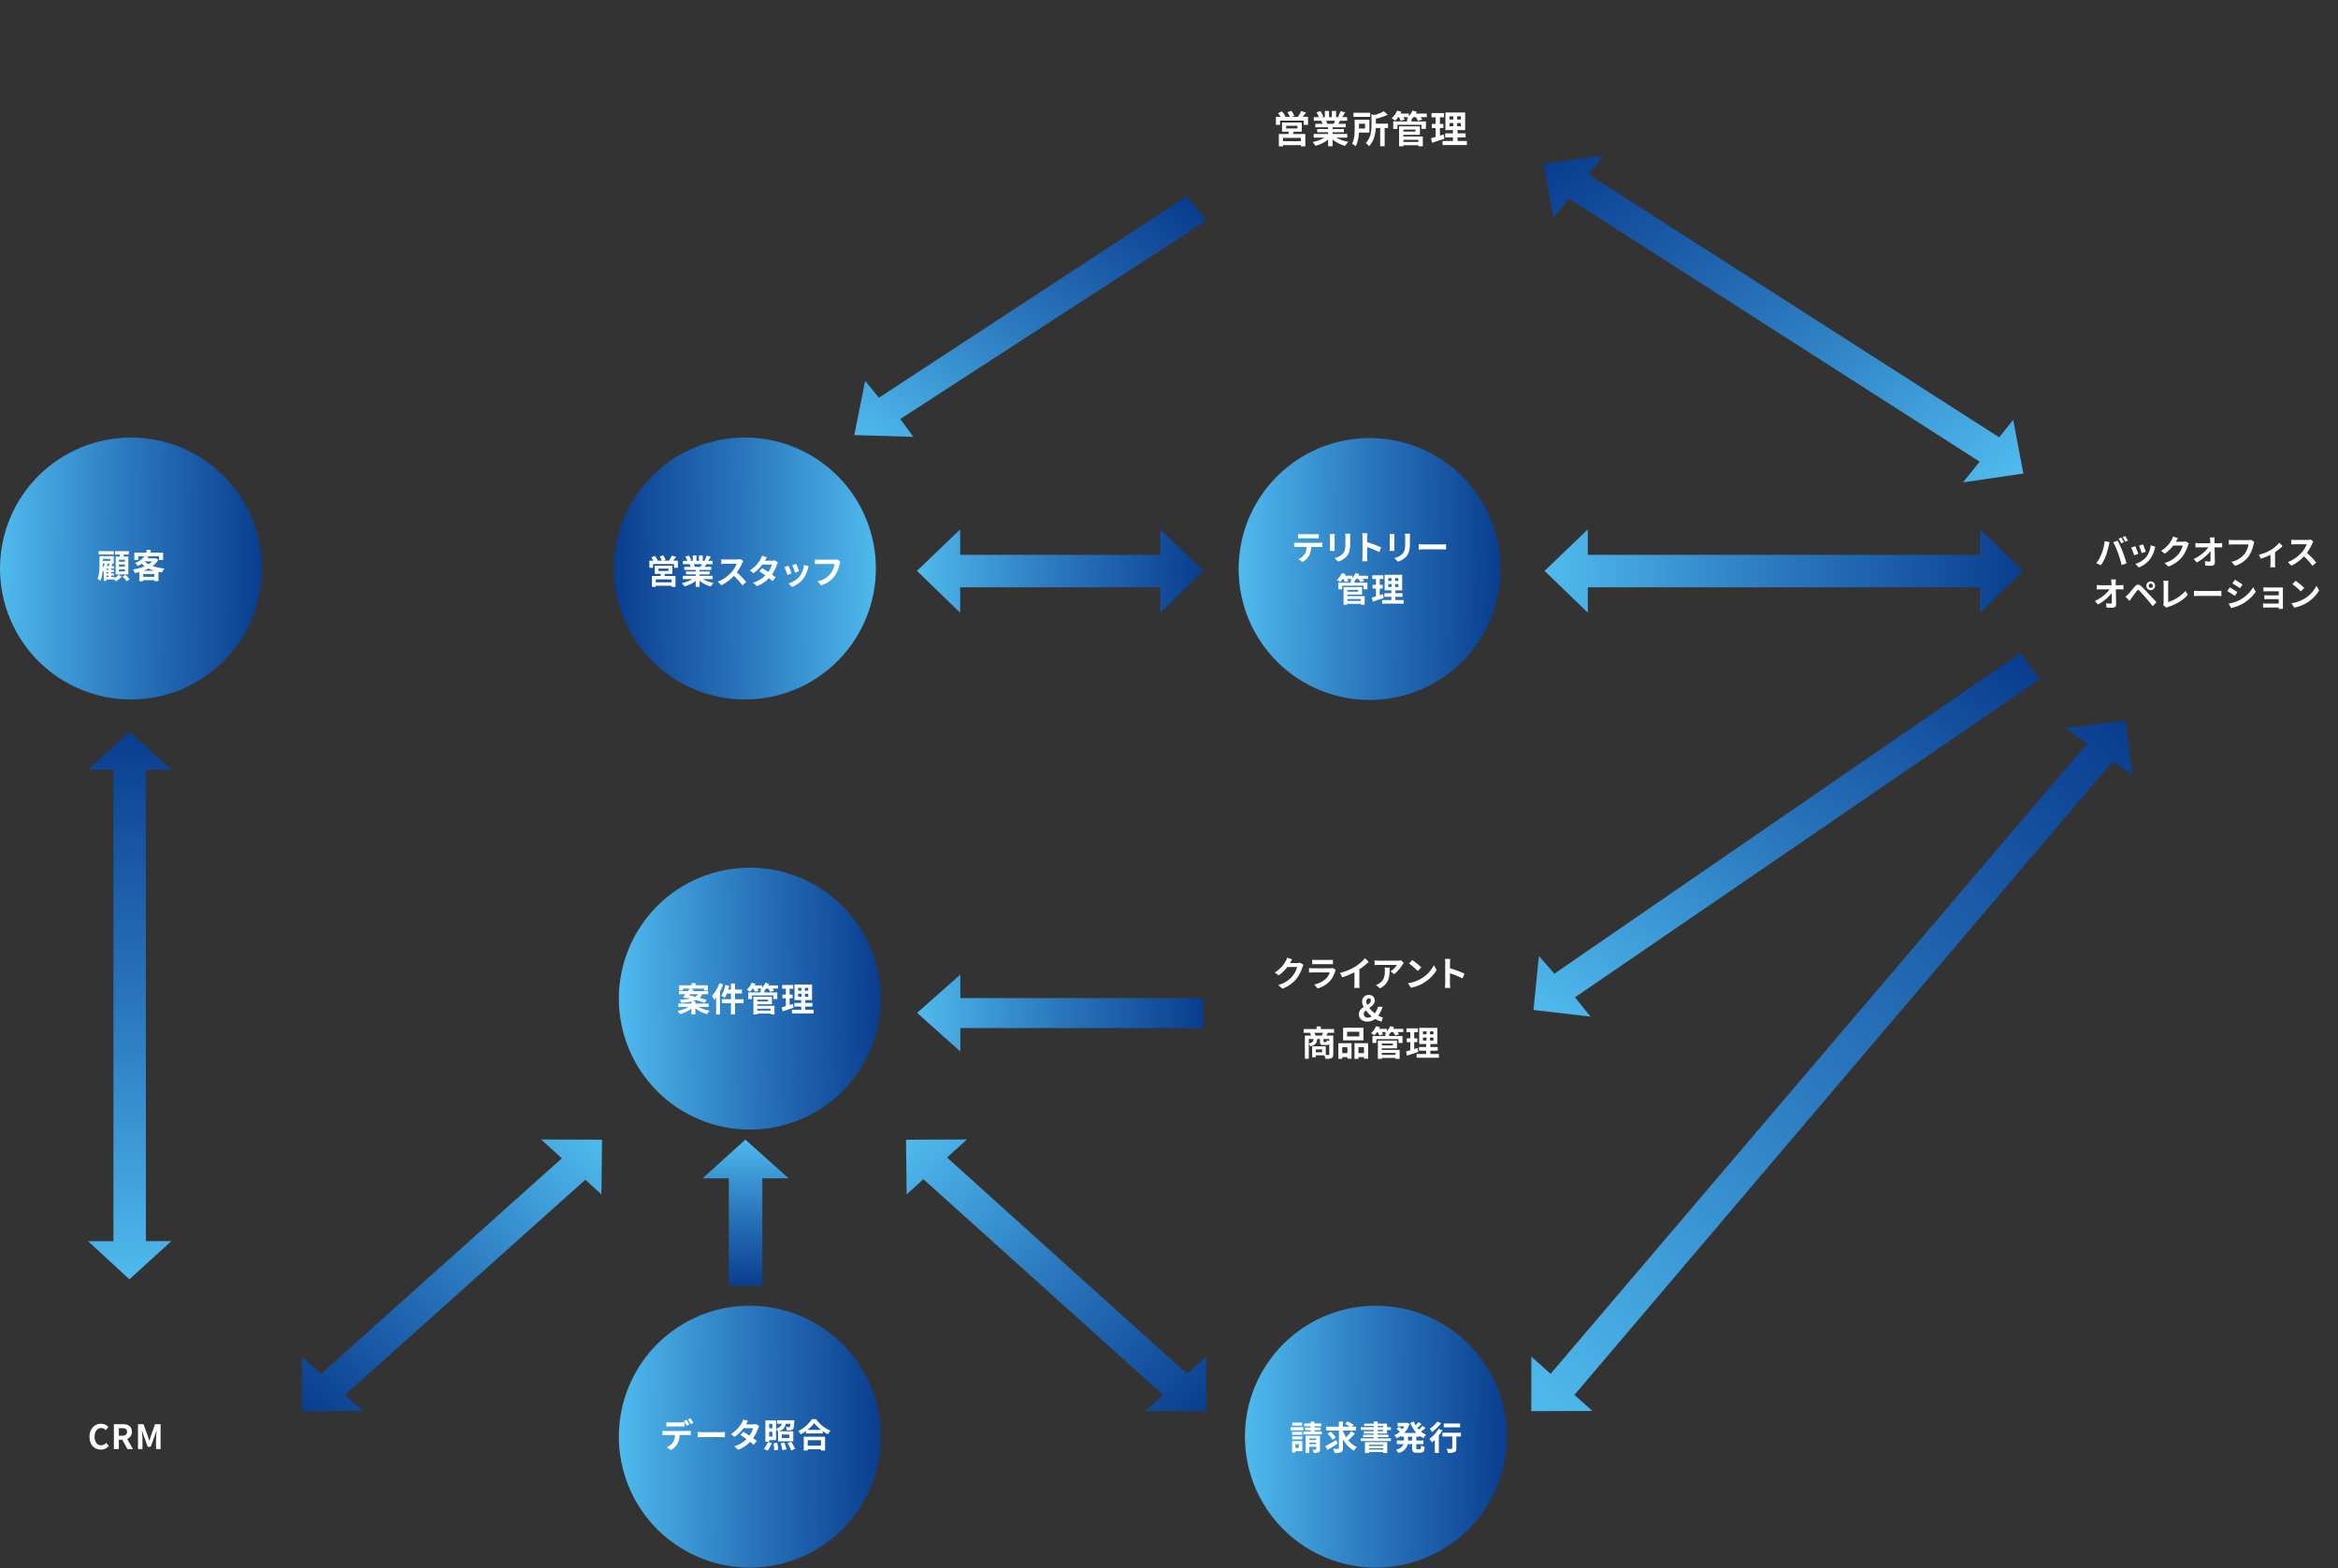
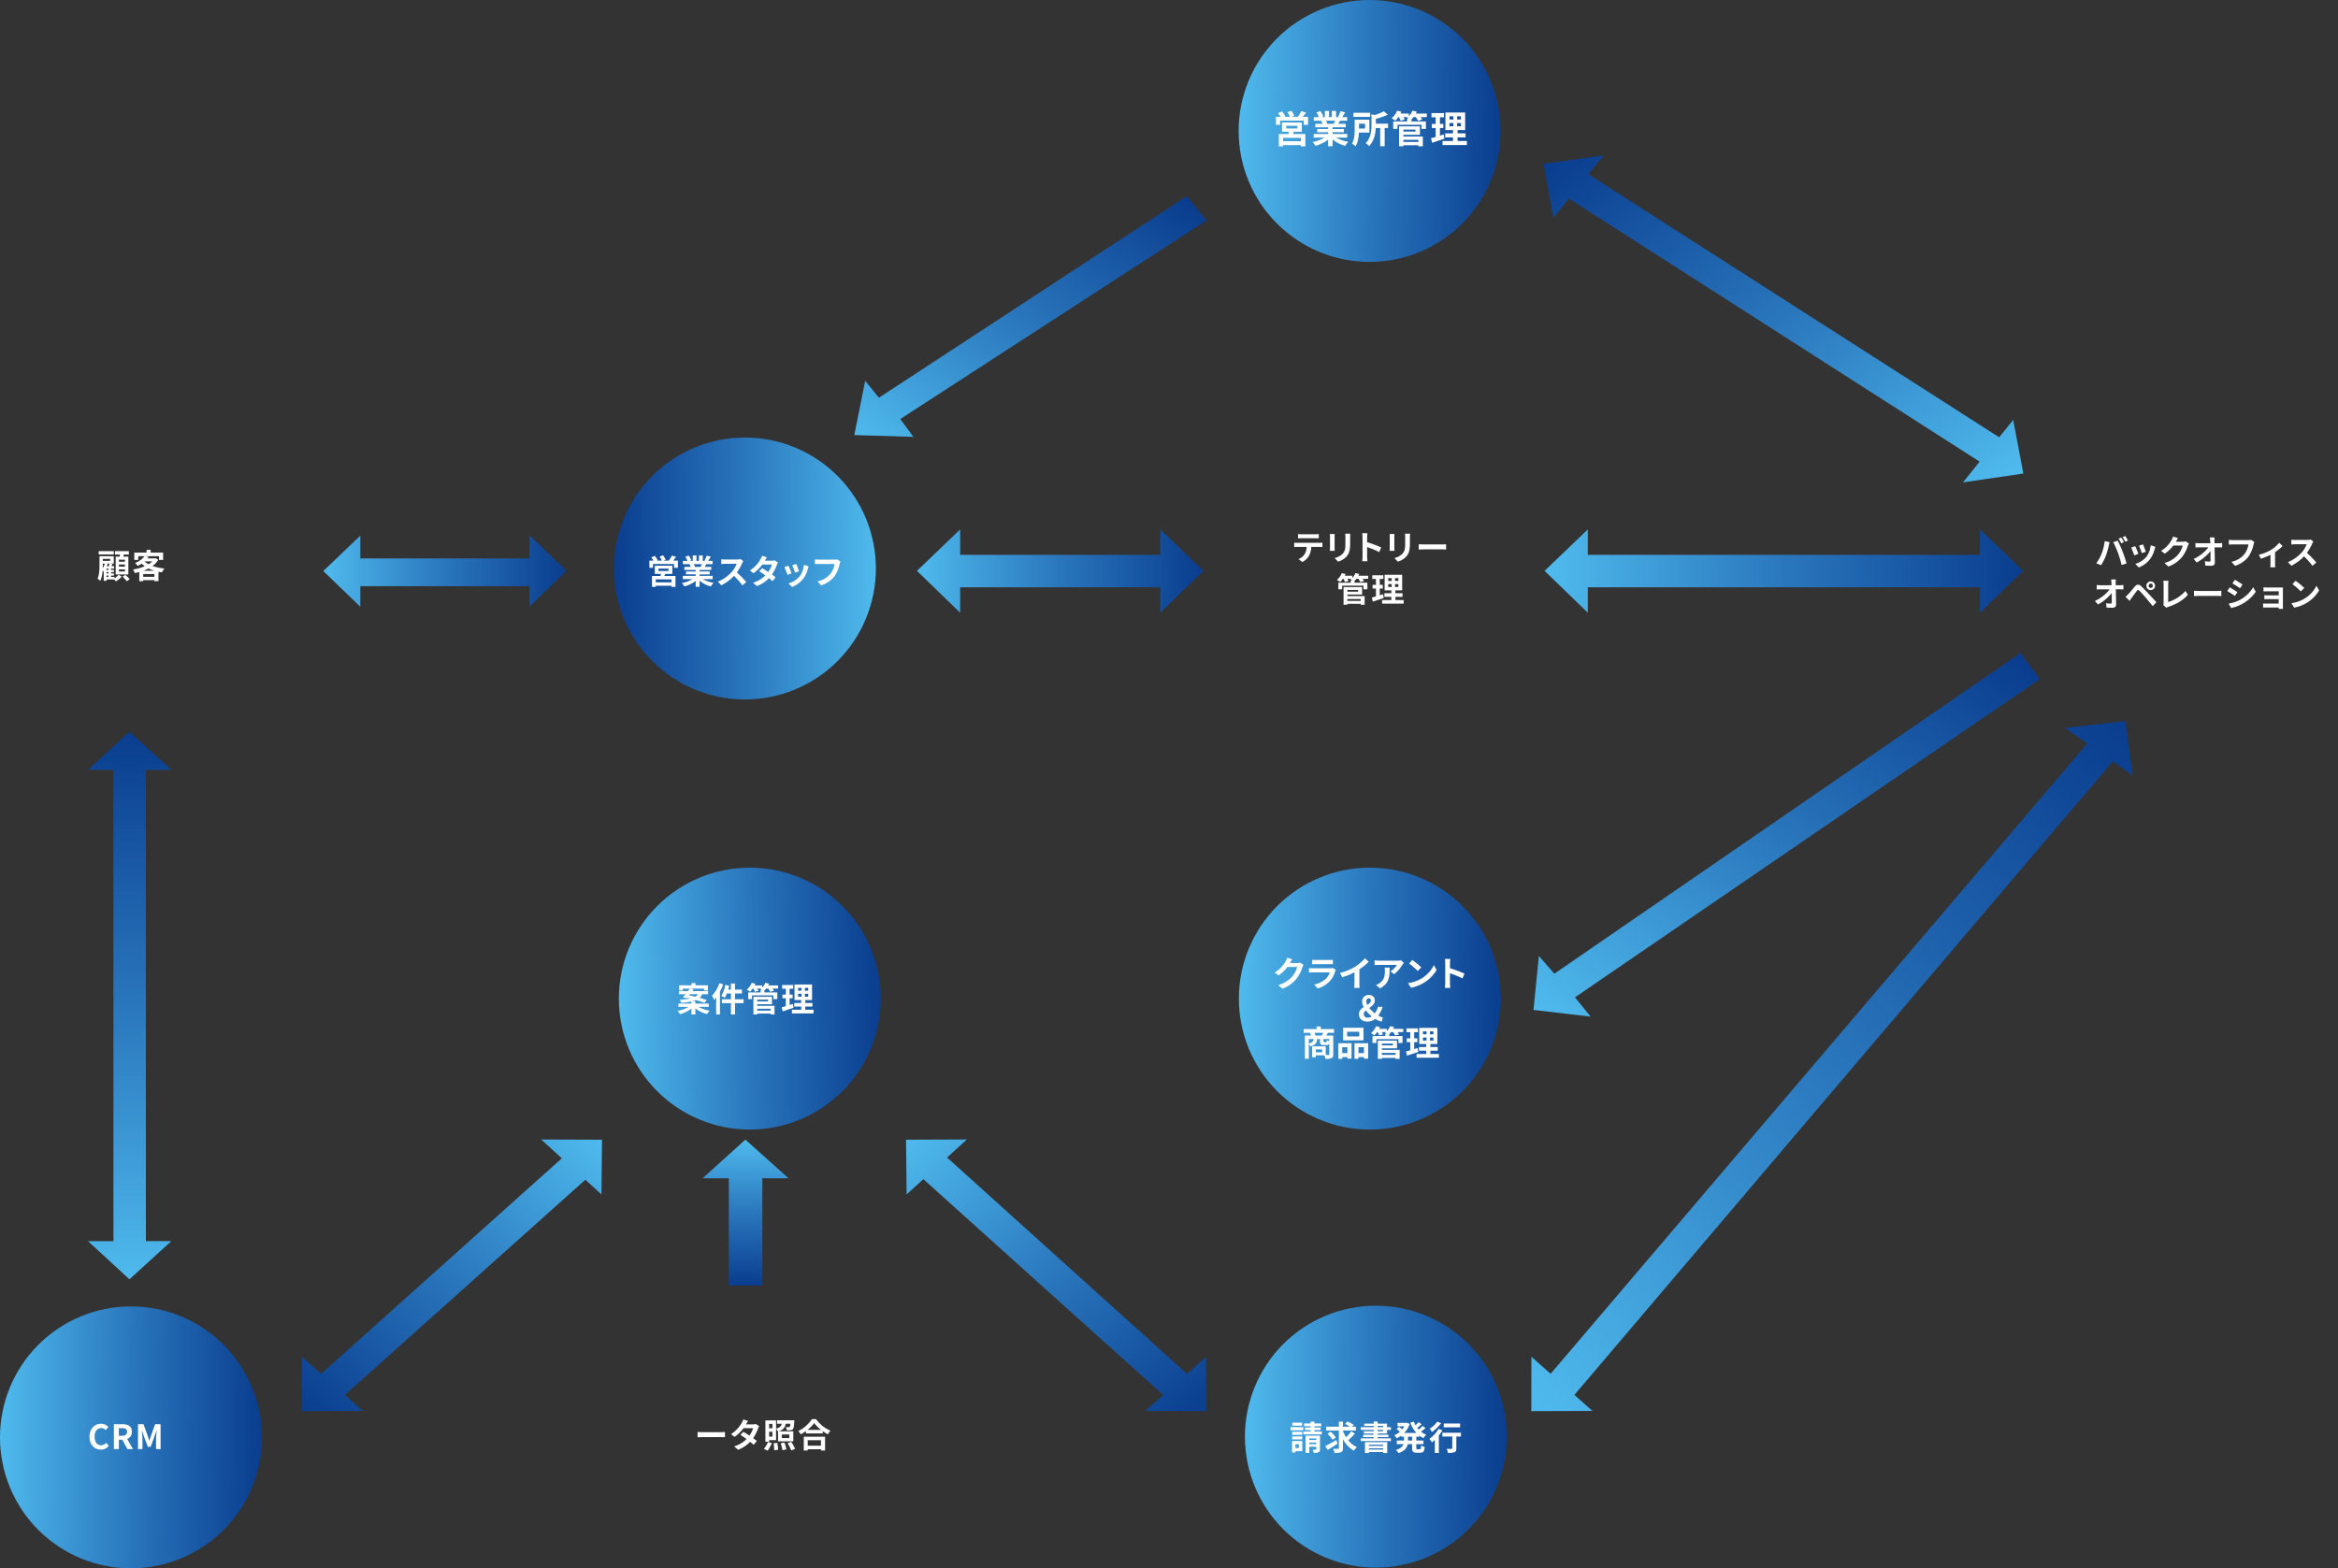
<svg xmlns="http://www.w3.org/2000/svg" xmlns:xlink="http://www.w3.org/1999/xlink" width="1559" height="1046" viewBox="0 0 1559 1046">
  <rect x="0" y="0" width="1559" height="1046" fill="#333333" stroke="none" />
  <defs>
    <linearGradient id="linear-gradient" x1="0.5" x2="0.5" y2="1" gradientUnits="objectBoundingBox">
      <stop offset="0" stop-color="#4fbaed" />
      <stop offset="0.495" stop-color="#2a77bd" />
      <stop offset="1" stop-color="#0a3d8f" />
    </linearGradient>
    <linearGradient id="linear-gradient-2" x1="0" x2="1" y2="1" xlink:href="#linear-gradient" />
    <clipPath id="clip-path">
      <path id="Path_263" data-name="Path 263" d="M471.891,399.007a87.344,87.344,0,1,1-87.344-87.344,87.343,87.343,0,0,1,87.344,87.344" transform="translate(-297.204 -311.663)" fill="none" />
    </clipPath>
    <linearGradient id="linear-gradient-3" x1="0" y1="0.546" x2="1" y2="0.553" xlink:href="#linear-gradient" />
    <clipPath id="clip-path-2">
      <path id="Path_274" data-name="Path 274" d="M21.8,200.4H38.765V514.75H21.8L49.446,540.2l27.933-25.454H60.412V200.4l16.967,0L49.446,174.944Z" transform="translate(-21.798 -174.944)" fill="none" />
    </clipPath>
    <linearGradient id="linear-gradient-4" x1="0.5" y1="1" x2="0.5" y2="0" xlink:href="#linear-gradient" />
    <clipPath id="clip-path-3">
      <path id="Path_275" data-name="Path 275" d="M170.207,195.336h14.056v33.777H169.834l23.513,21.849L217.1,229.11l-14.429,0V195.339h14.8L193.72,173.487Z" transform="translate(-169.834 -173.487)" fill="none" />
    </clipPath>
    <clipPath id="clip-path-4">
      <path id="Path_276" data-name="Path 276" d="M168.1,297.9H185.61v71.486h22.345V297.9h17.516l-28.835-25.807Z" transform="translate(-168.097 -272.089)" fill="url(#linear-gradient)" />
    </clipPath>
    <clipPath id="clip-path-5">
      <path id="Path_277" data-name="Path 277" d="M368.283,43.3l6.6,36.018,10.3-12.838,273.911,175.43-11.1,13.832,40.239-5.908-6.77-35.8-9.334,11.633L398.214,50.234,408.346,37.6Z" transform="translate(-368.283 -37.603)" fill="none" />
    </clipPath>
    <linearGradient id="linear-gradient-7" x1="1" y1="0.958" x2="0" y2="0.036" xlink:href="#linear-gradient" />
    <clipPath id="clip-path-6">
      <path id="Path_278" data-name="Path 278" d="M220.636,181.749l-9.16-11.275-7.258,36.189,39.4,1.2-8.726-11.905L439.03,63.525l-13.112-16.2Z" transform="translate(-204.218 -47.329)" fill="none" />
    </clipPath>
    <linearGradient id="linear-gradient-8" x1="0" y1="1" x2="0.97" y2="0.05" xlink:href="#linear-gradient" />
    <clipPath id="clip-path-7">
      <path id="Path_279" data-name="Path 279" d="M219.167,258.31,248,284.12V268.445H410v-20H248V232.766Z" transform="translate(-219.167 -232.766)" fill="none" />
    </clipPath>
    <linearGradient id="linear-gradient-9" x1="0" y1="0.5" x2="1" y2="0.5" xlink:href="#linear-gradient" />
    <clipPath id="clip-path-8">
      <path id="Path_280" data-name="Path 280" d="M381.35,155.2V143.7H247.958v-16.97l-28.83,27.653,28.833,27.933V165.349H381.35v16.967l28.83-27.933-28.827-27.653Z" transform="translate(-219.128 -126.729)" fill="none" />
    </clipPath>
    <linearGradient id="linear-gradient-10" x1="0" y1="0.5" x2="0.995" y2="0.5" xlink:href="#linear-gradient" />
    <clipPath id="clip-path-9">
      <path id="Path_281" data-name="Path 281" d="M721.234,176.991l14.841,10.429L378.258,607.793l-12.832-11.4-.048,36.312,40.771-.137-12.034-10.692L753.081,199.375l13.278,9.334-4.874-36.239Z" transform="translate(-365.378 -172.47)" fill="none" />
    </clipPath>
    <linearGradient id="linear-gradient-11" x1="0" y1="1" x2="0.988" y2="0" xlink:href="#linear-gradient" />
    <clipPath id="clip-path-10">
      <path id="Path_282" data-name="Path 282" d="M246.109,284.658,85.593,428.387l-12.86-11.42-.05,36.312,40.777-.137-12-10.664,160.32-143.533,10.742,9.8.378-36.5-40.567-.154Z" transform="translate(-72.682 -272.089)" fill="none" />
    </clipPath>
    <linearGradient id="linear-gradient-12" x1="1" x2="0" y2="1" xlink:href="#linear-gradient" />
    <clipPath id="clip-path-11">
      <path id="Path_283" data-name="Path 283" d="M216.535,272.243l.381,36.5,11.168-10.182L387.976,442.477l-12,10.664,40.777.137-.05-36.312-12.86,11.42L243.891,284.137l13.21-12.048Z" transform="translate(-216.535 -272.089)" fill="url(#linear-gradient-2)" />
    </clipPath>
    <clipPath id="clip-path-12">
      <path id="Path_284" data-name="Path 284" d="M215.311,143.559H102.524v-15.23L77.812,151.937l24.715,23.852V162.044H215.308v13.563l24.715-23.852-24.712-23.608Z" transform="translate(-77.812 -128.147)" fill="none" />
    </clipPath>
    <clipPath id="clip-path-13">
      <path id="Path_285" data-name="Path 285" d="M379.809,370.071l-10.328-11.849-3.583,36.02,38.088,4.465-10.429-12.866L703.429,173.633l-12.824-17.446Z" transform="translate(-365.898 -156.187)" fill="none" />
    </clipPath>
    <linearGradient id="linear-gradient-15" x1="0" y1="0.979" x2="0.978" y2="0.041" xlink:href="#linear-gradient" />
    <clipPath id="clip-path-14">
      <path id="Path_286" data-name="Path 286" d="M658.828,143.7H397.363v-16.97l-28.827,27.653,28.833,27.933,0-16.967H658.828l0,16.967,28.832-27.933-28.827-27.653Z" transform="translate(-368.536 -126.729)" fill="none" />
    </clipPath>
    <linearGradient id="linear-gradient-16" x1="0.009" y1="0.5" x2="1" y2="0.5" xlink:href="#linear-gradient" />
    <clipPath id="clip-path-16">
      <path id="Path_263-3" data-name="Path 263" d="M297.2,399.007a87.344,87.344,0,1,0,87.344-87.344A87.343,87.343,0,0,0,297.2,399.007" transform="translate(-297.204 -311.663)" fill="none" />
    </clipPath>
    <linearGradient id="linear-gradient-19" x1="0" y1="0.517" x2="1" y2="0.5" xlink:href="#linear-gradient" />
    <linearGradient id="linear-gradient-22" x1="1" y1="0.546" x2="0" y2="0.553" xlink:href="#linear-gradient" />
    <clipPath id="clip-path-24">
      <rect id="Rectangle_164" data-name="Rectangle 164" width="126.504" height="67.487" fill="none" />
    </clipPath>
  </defs>
  <g id="Chart" transform="translate(-180 -2339.477)">
    <g id="Group_74" data-name="Group 74" transform="translate(1010.127 3210.306)">
      <g id="Group_73" data-name="Group 73" transform="translate(0)" clip-path="url(#clip-path)">
        <rect id="Rectangle_52" data-name="Rectangle 52" width="174.687" height="174.687" transform="translate(0)" fill="url(#linear-gradient-3)" />
      </g>
    </g>
    <path id="Path_264" data-name="Path 264" d="M316.582,345.064h-8.51v-2.106h8.51Zm-.717,13.93H311.3v.874h-2.241v-7.636h6.81Zm-.022-10.885h-6.717V346.07h6.717Zm-6.717,1.031h6.717v1.995h-6.717Zm6.653-7.168h-6.586v-2.017h6.586ZM311.3,356.91H313.6v-2.577H311.3Zm17.583-11.042v1.93h-12.3v-1.93h4.86v-.894H317.68v-1.793h3.762v-.807H317.12v-1.9h4.322v-1.207h2.532v1.207h4.5v1.9h-4.5v.807h4.165v1.793h-4.165v.894Zm-1.21,11.829c0,1.118-.2,1.7-.964,2.036a7.942,7.942,0,0,1-3.224.381,7.91,7.91,0,0,0-.695-2.129c.829.022,1.748.022,2.036,0,.294,0,.358-.09.358-.336v-1.611h-4.633v4.1h-2.443V348.625h9.563Zm-7.121-6.182h4.633v-1.008h-4.633Zm4.633,1.723h-4.633v1.053h4.633Z" transform="translate(732.498 2948.356)" fill="#fff" />
    <path id="Path_265" data-name="Path 265" d="M324.618,354.074c-2.219,1.434-4.7,2.978-6.653,4.1l-1.658-2.465c1.86-.916,4.751-2.529,7.415-4.076Zm11.49-6.72a51.6,51.6,0,0,1-4.415,4.434,16.221,16.221,0,0,0,5.8,4.569,10.627,10.627,0,0,0-1.972,2.375,18.514,18.514,0,0,1-7.367-7.751v6c0,1.569-.294,2.305-1.235,2.734a10.27,10.27,0,0,1-4.364.535,11.15,11.15,0,0,0-.919-2.8c1.364.064,2.776.045,3.224.045.426,0,.583-.134.583-.538v-11.67H317v-2.574h8.446v-3.361h2.711v3.361h4.569a31.254,31.254,0,0,0-3.092-1.815l1.546-1.681a27.967,27.967,0,0,1,4.165,2.331l-1.031,1.165H336.8v2.574h-8.644v.224a22.727,22.727,0,0,0,2.081,4.28,27.9,27.9,0,0,0,3.515-4.079ZM321.237,351.5a22.146,22.146,0,0,0-3.358-4.053l2.036-1.434a21.237,21.237,0,0,1,3.493,3.919Z" transform="translate(747.331 2948.282)" fill="#fff" />
    <path id="Path_266" data-name="Path 266" d="M336.067,347.259v.782h7.168v1.613h-7.168v.807h8.8v1.857h-20.09v-1.857H333.4v-.807h-7.056V348.04H333.4v-.782H326.84v-1.546H333.4v-.852h-8.6v-1.838h8.6v-.829h-6.317v-1.546H333.4v-1.409h2.664v1.409h6.249v2.375h2.555v1.838h-2.555v2.4Zm-8.488,5.754h14.849v7.258h-2.686v-.65h-9.586v.672h-2.577Zm2.577,2.51h9.586v-.807h-9.586Zm9.586,1.543h-9.586v.874h9.586Zm-3.675-14.042h3.605v-.829h-3.605Zm0,2.689h3.605v-.852h-3.605Z" transform="translate(762.594 2948.313)" fill="#fff" />
    <path id="Path_267" data-name="Path 267" d="M347.431,349.329v2.532h4.77v2.44h-4.77v2.417c0,.807.087.941.714.941h1.725c.583,0,.695-.445.784-2.552a6.646,6.646,0,0,0,2.4,1.053c-.266,2.955-.961,3.852-2.933,3.852h-2.443c-2.42,0-3.025-.787-3.025-3.269V354.3H341.7c-.493,2.353-1.972,4.569-6.115,5.958a10.157,10.157,0,0,0-1.7-2.129c3.09-.941,4.434-2.328,4.995-3.829h-4.434v-2.44h4.793v-2.532h-1.882v-.74a17.983,17.983,0,0,1-2.98,1.768,11.531,11.531,0,0,0-1.611-2.014,13.912,13.912,0,0,0,3.717-2.305,23.136,23.136,0,0,0-2.218-1.9l1.681-1.389c.672.471,1.524,1.12,2.151,1.658a12.535,12.535,0,0,0,1.412-2.017h-4.569V340.1h5.846l.471-.087,1.768.826a15.585,15.585,0,0,1-3.628,5.958H347.5a20.514,20.514,0,0,1-4.076-6.852l2.4-.675a15.847,15.847,0,0,0,1.123,2.4,21.444,21.444,0,0,0,1.992-2.081l2.014,1.431c-.919.829-1.947,1.7-2.866,2.375.314.4.65.782.986,1.165a18.98,18.98,0,0,0,2.532-2.42l1.947,1.389a30.231,30.231,0,0,1-2.978,2.417,13.722,13.722,0,0,0,3.493,2.062,9.5,9.5,0,0,0-1.835,2.286,15.612,15.612,0,0,1-2.756-1.681v.717Zm-2.782,0H341.9v2.53h2.754Z" transform="translate(776.962 2948.369)" fill="#fff" />
    <path id="Path_268" data-name="Path 268" d="M349.819,345.087a29.31,29.31,0,0,1-2.4,3.426V360.2H344.76v-8.757c-.628.605-1.233,1.165-1.838,1.658a26.219,26.219,0,0,0-1.815-2.305,21.846,21.846,0,0,0,6.16-6.7Zm-.829-4.77a29.888,29.888,0,0,1-6.157,5.888,15.294,15.294,0,0,0-1.479-2.171,19.917,19.917,0,0,0,5.062-4.771Zm13.174,8.913h-3.07v7.86c0,1.434-.269,2.174-1.255,2.577a12.412,12.412,0,0,1-4.367.448,11.337,11.337,0,0,0-.807-2.711c1.277.07,2.754.07,3.16.045.4,0,.557-.087.557-.426V349.23h-6.605V346.7h12.387Zm-.563-6.16H350.715v-2.53H361.6Z" transform="translate(792.001 2948.356)" fill="#fff" />
    <g id="Group_78" data-name="Group 78" transform="translate(238.665 2827.458)">
      <g id="Group_77" data-name="Group 77" transform="translate(0)" clip-path="url(#clip-path-2)">
        <rect id="Rectangle_54" data-name="Rectangle 54" width="55.581" height="365.257" fill="url(#linear-gradient-4)" />
      </g>
    </g>
    <g id="Group_80" data-name="Group 80" transform="translate(653.341 2823.475)">
      <g id="Group_79" data-name="Group 79" clip-path="url(#clip-path-3)">
        <rect id="Rectangle_55" data-name="Rectangle 55" width="47.642" height="77.475" transform="translate(0 0)" fill="url(#linear-gradient-4)" />
      </g>
    </g>
    <g id="Group_82" data-name="Group 82" transform="translate(648.475 3099.542)">
      <g id="Group_81" data-name="Group 81" transform="translate(0 0)" clip-path="url(#clip-path-4)">
        <rect id="Rectangle_56" data-name="Rectangle 56" width="57.374" height="97.293" fill="url(#linear-gradient)" />
      </g>
    </g>
    <g id="Group_84" data-name="Group 84" transform="translate(1209.232 2443.063)">
      <g id="Group_83" data-name="Group 83" clip-path="url(#clip-path-5)">
        <rect id="Rectangle_57" data-name="Rectangle 57" width="319.945" height="218.142" fill="url(#linear-gradient-7)" />
      </g>
    </g>
    <g id="Group_86" data-name="Group 86" transform="translate(749.656 2470.308)">
      <g id="Group_85" data-name="Group 85" transform="translate(0)" clip-path="url(#clip-path-6)">
        <rect id="Rectangle_58" data-name="Rectangle 58" width="234.812" height="160.53" transform="translate(0)" fill="url(#linear-gradient-8)" />
      </g>
    </g>
    <g id="Group_88" data-name="Group 88" transform="translate(791.531 2989.458)">
      <g id="Group_87" data-name="Group 87" transform="translate(0 0)" clip-path="url(#clip-path-7)">
-         <rect id="Rectangle_59" data-name="Rectangle 59" width="190.833" height="51.354" transform="translate(0 0)" fill="url(#linear-gradient-9)" />
-       </g>
+         </g>
    </g>
    <g id="Group_90" data-name="Group 90" transform="translate(791.422 2692.561)">
      <g id="Group_89" data-name="Group 89" transform="translate(0)" clip-path="url(#clip-path-8)">
        <rect id="Rectangle_60" data-name="Rectangle 60" width="191.052" height="55.587" transform="translate(0)" fill="url(#linear-gradient-10)" />
      </g>
    </g>
    <g id="Group_91" data-name="Group 91" transform="translate(1201.095 2820.402)" clip-path="url(#clip-path-9)">
      <rect id="Rectangle_61" data-name="Rectangle 61" width="400.981" height="460.24" transform="translate(0 0)" fill="url(#linear-gradient-11)" />
    </g>
    <g id="Group_94" data-name="Group 94" transform="translate(381.2 3099.452)">
      <g id="Group_93" data-name="Group 93" transform="translate(0 0)" clip-path="url(#clip-path-10)">
        <rect id="Rectangle_62" data-name="Rectangle 62" width="200.214" height="181.189" transform="translate(0)" fill="url(#linear-gradient-12)" />
      </g>
    </g>
    <g id="Group_96" data-name="Group 96" transform="translate(784.159 3099.452)">
      <g id="Group_95" data-name="Group 95" transform="translate(0 0)" clip-path="url(#clip-path-11)">
        <rect id="Rectangle_63" data-name="Rectangle 63" width="200.214" height="181.189" transform="translate(0)" fill="url(#linear-gradient-2)" />
      </g>
    </g>
    <g id="Group_98" data-name="Group 98" transform="translate(395.57 2696.533)">
      <g id="Group_97" data-name="Group 97" transform="translate(0)" clip-path="url(#clip-path-12)">
        <rect id="Rectangle_64" data-name="Rectangle 64" width="162.211" height="47.643" transform="translate(0 0)" fill="url(#linear-gradient-9)" />
      </g>
    </g>
    <g id="Group_99" data-name="Group 99" transform="translate(1202.552 2774.995)" clip-path="url(#clip-path-13)">
      <rect id="Rectangle_65" data-name="Rectangle 65" width="337.531" height="242.521" transform="translate(0 0)" fill="url(#linear-gradient-15)" />
    </g>
    <g id="Group_102" data-name="Group 102" transform="translate(1209.941 2692.561)">
      <g id="Group_101" data-name="Group 101" transform="translate(0)" clip-path="url(#clip-path-14)">
        <rect id="Rectangle_66" data-name="Rectangle 66" width="319.122" height="55.587" transform="translate(0)" fill="url(#linear-gradient-16)" />
      </g>
    </g>
    <g id="Group_103" data-name="Group 103" transform="translate(1564.313 2631.11)">
      <g id="Group_73-2" data-name="Group 73" transform="translate(0 0)" clip-path="url(#clip-path)">
        <rect id="Rectangle_52-2" data-name="Rectangle 52" width="174.687" height="174.687" transform="translate(0)" fill="url(#linear-gradient-3)" />
      </g>
    </g>
    <g id="Group_104" data-name="Group 104" transform="translate(1576.915 2696.975)">
      <path id="Path_233" data-name="Path 233" d="M505.484,131.708l3.269.672c-.2.653-.448,1.748-.538,2.241a52.415,52.415,0,0,1-1.9,6.74A30.719,30.719,0,0,1,503,147.768l-3.134-1.319a26.985,26.985,0,0,0,3.493-6.227,32.385,32.385,0,0,0,2.129-8.513m5.686.672,2.981-.964c.919,1.726,2.462,5.174,3.314,7.348.784,2.014,1.972,5.6,2.6,7.815l-3.317,1.076a68.574,68.574,0,0,0-2.328-7.9,62.718,62.718,0,0,0-3.249-7.37m7.123,0-1.793.784a27.882,27.882,0,0,0-1.748-3.112l1.77-.742c.56.829,1.345,2.241,1.77,3.07m2.689-1.031-1.793.762a23.306,23.306,0,0,0-1.79-3.067l1.768-.74c.583.852,1.409,2.263,1.815,3.045" transform="translate(-498.968 -128.305)" fill="#fff" />
      <path id="Path_234" data-name="Path 234" d="M512.944,136.588l-2.728,1.031a46.2,46.2,0,0,0-2.039-5.171l2.684-.964c.563,1.14,1.639,3.852,2.084,5.1m10.841-3.023a18.006,18.006,0,0,1-3.045,6.563,17.494,17.494,0,0,1-7.5,5.552l-2.353-2.395a15.066,15.066,0,0,0,7.437-4.681,15.368,15.368,0,0,0,2.868-7.681l3.134,1.006c-.269.717-.406,1.188-.538,1.636M517.9,135.2l-2.689.941a37.564,37.564,0,0,0-1.815-4.972l2.667-.874c.423.964,1.521,3.874,1.838,4.9" transform="translate(-483.993 -124.719)" fill="#fff" />
      <path id="Path_235" data-name="Path 235" d="M525.193,131.784c-.023.045-.045.064-.067.112h4.5a7.148,7.148,0,0,0,1.947-.269l2.289,1.409a9.279,9.279,0,0,0-.742,1.614,23.357,23.357,0,0,1-3.9,7.482,20.922,20.922,0,0,1-9.048,6.314l-2.641-2.373a17.84,17.84,0,0,0,9.023-5.532,15.9,15.9,0,0,0,3.182-6.115h-6.294a25.33,25.33,0,0,1-5.644,5.42l-2.507-1.857a19.741,19.741,0,0,0,6.989-7.213,10.954,10.954,0,0,0,1.006-2.35l3.269,1.076c-.512.781-1.1,1.79-1.364,2.283" transform="translate(-471.173 -128.089)" fill="#fff" />
      <path id="Path_236" data-name="Path 236" d="M536.893,130.9c0,.493.022,1.028.022,1.611h2.8a17.351,17.351,0,0,0,2.328-.176v2.978c-.717-.022-1.569-.067-2.174-.067h-2.888c.067,3.269.157,7.011.2,10.034.023,1.434-.807,2.261-2.507,2.261-1.367,0-2.622-.042-3.9-.132l-.247-2.91a19.341,19.341,0,0,0,2.981.266c.557,0,.781-.291.781-.941,0-1.5,0-3.74-.042-6.048a30.779,30.779,0,0,1-9.137,7.572l-2.062-2.331a26.6,26.6,0,0,0,9.855-7.771h-6.112c-.81,0-1.77.045-2.557.09V132.36a21.556,21.556,0,0,0,2.487.154h7.415c-.022-.583-.045-1.118-.07-1.611-.065-.964-.134-1.681-.221-2.263h3.179a19.123,19.123,0,0,0-.135,2.263" transform="translate(-457.199 -127.701)" fill="#fff" />
      <path id="Path_237" data-name="Path 237" d="M547.93,132.194a23.093,23.093,0,0,1-3.361,8.151,17.927,17.927,0,0,1-9,6.182l-2.443-2.664A14.906,14.906,0,0,0,541.9,138.6a14.2,14.2,0,0,0,2.619-6.317H534.087c-1.008,0-2.087.045-2.67.09v-3.157c.678.067,1.955.179,2.692.179h10.345a7.5,7.5,0,0,0,1.77-.179l2.2,1.409a9.3,9.3,0,0,0-.49,1.569" transform="translate(-442.132 -126.664)" fill="#fff" />
      <path id="Path_238" data-name="Path 238" d="M546.586,134.7a23.381,23.381,0,0,0,5.577-4.793l2.216,2.171a29.236,29.236,0,0,1-5.017,4.079v7.681a12.4,12.4,0,0,0,.16,2.417h-3.317c.045-.445.112-1.633.112-2.417v-5.913a46.713,46.713,0,0,1-6.429,2.622l-1.319-2.642a29.676,29.676,0,0,0,8.017-3.2" transform="translate(-429.25 -125.41)" fill="#fff" />
      <path id="Path_239" data-name="Path 239" d="M561.676,131.89a32.929,32.929,0,0,1-3.518,6.16,63.013,63.013,0,0,1,6.252,6.406l-2.558,2.216a50.748,50.748,0,0,0-5.642-6.336,29.574,29.574,0,0,1-8.42,6.294l-2.308-2.42a25.12,25.12,0,0,0,9.182-6.426A17.315,17.315,0,0,0,558,132.3h-7.588c-.941,0-2.176.132-2.647.154V129.27a25.046,25.046,0,0,0,2.647.157h7.9a8.013,8.013,0,0,0,2.305-.291l1.835,1.367a11.089,11.089,0,0,0-.782,1.387" transform="translate(-416.798 -126.808)" fill="#fff" />
      <path id="Path_240" data-name="Path 240" d="M513.384,140.9c0,.493.022,1.028.022,1.611h2.8a17.354,17.354,0,0,0,2.328-.176v2.978c-.717-.022-1.569-.067-2.174-.067h-2.888c.067,3.269.157,7.011.2,10.034.022,1.434-.807,2.261-2.507,2.261-1.367,0-2.622-.042-3.9-.132l-.246-2.91a19.347,19.347,0,0,0,2.98.266c.56,0,.781-.291.781-.941,0-1.5,0-3.74-.042-6.048a30.794,30.794,0,0,1-9.14,7.572l-2.059-2.331a26.6,26.6,0,0,0,9.855-7.77h-6.112c-.81,0-1.77.045-2.557.09V142.36a21.56,21.56,0,0,0,2.487.154h7.415c-.022-.583-.045-1.118-.067-1.611-.067-.964-.137-1.681-.224-2.263h3.179a19.766,19.766,0,0,0-.134,2.263" transform="translate(-499.543 -109.69)" fill="#fff" />
      <path id="Path_241" data-name="Path 241" d="M508.68,147.644c1.011-1.028,2.756-3.224,4.3-5.062,1.322-1.566,2.644-1.812,4.392-.179,1.5,1.412,3.224,3.2,4.569,4.658,1.5,1.591,3.785,4.079,5.507,5.913l-2.462,2.644c-1.5-1.857-3.4-4.168-4.726-5.712-1.3-1.546-3.294-3.72-4.1-4.549-.717-.714-1.188-.669-1.838.134-.874,1.123-2.462,3.339-3.359,4.546-.515.717-1.053,1.5-1.457,2.087l-2.686-2.779c.669-.538,1.163-1.031,1.857-1.7m14.961-8.532a2.9,2.9,0,1,1,0,5.8,2.9,2.9,0,0,1,0-5.8m0,4.322a1.425,1.425,0,0,0,1.434-1.412,1.446,1.446,0,0,0-1.434-1.434,1.426,1.426,0,0,0-1.409,1.434,1.405,1.405,0,0,0,1.409,1.412" transform="translate(-486.43 -108.84)" fill="#fff" />
      <path id="Path_242" data-name="Path 242" d="M516.083,153.652V141.515a14.306,14.306,0,0,0-.246-2.555h3.516a16.369,16.369,0,0,0-.224,2.555v11.645a25.658,25.658,0,0,0,11.513-7.412l1.591,2.53c-3.07,3.675-7.7,6.339-12.992,8.065a5.9,5.9,0,0,0-1.322.605l-2.126-1.838a2.921,2.921,0,0,0,.291-1.457" transform="translate(-470.276 -109.113)" fill="#fff" />
      <path id="Path_243" data-name="Path 243" d="M526.728,141.477h12.028c1.053,0,2.037-.087,2.619-.134v3.518c-.535-.025-1.678-.112-2.619-.112H526.728c-1.274,0-2.776.045-3.605.112v-3.518c.807.07,2.443.134,3.605.134" transform="translate(-457.071 -104.821)" fill="#fff" />
      <path id="Path_244" data-name="Path 244" d="M537.789,146.978l-1.636,2.507c-1.277-.874-3.608-2.395-5.109-3.182l1.636-2.485c1.5.807,3.963,2.353,5.109,3.16m1.812,5.129a22.839,22.839,0,0,0,8.712-8.4l1.726,3.048a26.568,26.568,0,0,1-16.4,10.815l-1.681-2.955a24.306,24.306,0,0,0,7.639-2.507m1.636-10.194-1.68,2.487c-1.255-.874-3.583-2.4-5.062-3.227l1.636-2.462c1.476.807,3.941,2.4,5.106,3.2" transform="translate(-442.804 -109.56)" fill="#fff" />
      <path id="Path_245" data-name="Path 245" d="M542.6,140.639h8.465c.541,0,1.367-.022,1.728-.045-.025.291-.025,1.031-.025,1.5v11.241c0,.359.025,1.123.025,1.524h-2.824c.022-.2.022-.56.022-.894H541.5c-.625,0-1.543.042-1.924.064v-2.754c.381.042,1.14.09,1.947.09h8.468V148.39h-7.146c-.852,0-1.927.02-2.44.042V145.79c.583.042,1.588.067,2.44.067h7.146v-2.709H542.6c-.829,0-2.241.042-2.776.09v-2.712c.583.067,1.947.112,2.776.112" transform="translate(-427.429 -106.291)" fill="#fff" />
      <path id="Path_246" data-name="Path 246" d="M554.891,150.95a21.109,21.109,0,0,0,8.151-8.712l1.745,3.157a23.827,23.827,0,0,1-8.286,8.289,24.294,24.294,0,0,1-8.308,3.157l-1.882-2.958a23.082,23.082,0,0,0,8.58-2.933m0-7.235-2.286,2.331a46.761,46.761,0,0,0-5.6-4.84l2.1-2.235a45.391,45.391,0,0,1,5.779,4.745" transform="translate(-415.306 -109.097)" fill="#fff" />
    </g>
    <g id="Group_106" data-name="Group 106" transform="translate(592.653 3210.306)">
      <g id="Group_73-3" data-name="Group 73" transform="translate(0)" clip-path="url(#clip-path-16)">
-         <rect id="Rectangle_52-3" data-name="Rectangle 52" width="174.687" height="174.688" transform="translate(0)" fill="url(#linear-gradient-3)" />
-       </g>
+         </g>
    </g>
    <g id="Group_105" data-name="Group 105" transform="translate(621.749 3285.448)">
-       <path id="Path_257" data-name="Path 257" d="M160.707,346.911h14.67a16.911,16.911,0,0,0,2.036-.137v2.913c-.557-.045-1.409-.067-2.036-.067h-5.4a14.175,14.175,0,0,1-1.434,5.754,10.579,10.579,0,0,1-4.5,4.3l-2.622-1.9a9.131,9.131,0,0,0,4.056-3.2,9.62,9.62,0,0,0,1.389-4.95h-6.16c-.65,0-1.521.045-2.151.09v-2.936a17.068,17.068,0,0,0,2.151.137m2.843-5.689h7.325a17.582,17.582,0,0,0,2.42-.182v2.891c-.762-.045-1.636-.067-2.42-.067H163.55c-.759,0-1.723.023-2.4.067V341.04a16.745,16.745,0,0,0,2.4.182m12.857,1.342-1.793.784a28.951,28.951,0,0,0-1.768-3.112l1.79-.74c.56.826,1.345,2.238,1.77,3.067m2.686-1.028-1.793.782a25.4,25.4,0,0,0-1.79-3.09l1.77-.74a34.963,34.963,0,0,1,1.812,3.048" transform="translate(-158.556 -338.488)" fill="#fff" />
      <path id="Path_258" data-name="Path 258" d="M170.515,341.868h12.028c1.053,0,2.036-.087,2.619-.134v3.518c-.535-.025-1.678-.112-2.619-.112H170.515c-1.275,0-2.776.045-3.605.112v-3.518c.807.07,2.443.134,3.605.134" transform="translate(-143.509 -332.641)" fill="#fff" />
      <path id="Path_259" data-name="Path 259" d="M184.878,342.038h4.546a7.082,7.082,0,0,0,1.947-.246l2.289,1.409a10.535,10.535,0,0,0-.742,1.591,25.632,25.632,0,0,1-3.314,6.451c.964.695,1.838,1.345,2.485,1.88l-2.126,2.532c-.6-.56-1.431-1.255-2.35-1.995a21.115,21.115,0,0,1-8.02,5.308l-2.6-2.263a19.045,19.045,0,0,0,8.219-4.857c-1.454-1.076-2.936-2.084-4.076-2.8l1.992-2.039c1.188.675,2.6,1.594,4.011,2.532a15.852,15.852,0,0,0,2.462-4.95H183.2a26.928,26.928,0,0,1-5.913,5.8l-2.417-1.86a20.815,20.815,0,0,0,7.123-7.457,9.173,9.173,0,0,0,1.028-2.331l3.249,1.011a23.462,23.462,0,0,0-1.389,2.283" transform="translate(-129.177 -338.027)" fill="#fff" />
      <path id="Path_260" data-name="Path 260" d="M182.693,358.071a20.206,20.206,0,0,0,2.756-4.614l2.574.717a30.357,30.357,0,0,1-2.756,5.017Zm3.516-4.815H183.7V339.008h7.123v5.535c2.53-.695,3.423-1.77,3.829-3.272h-3.182v-2.328h11.535s-.025.583-.045.894c-.179,3.048-.381,4.46-.9,5.017a2.264,2.264,0,0,1-1.546.717,18.057,18.057,0,0,1-2.574.048,5.125,5.125,0,0,0-.65-2.129c.852.064,1.588.09,1.947.09a.829.829,0,0,0,.675-.224,4.3,4.3,0,0,0,.448-2.084h-3.092c-.471,2.331-1.543,3.989-4.546,5.039h9.586v6.675H192.144v-6.5l-.045.022a6.173,6.173,0,0,0-1.275-1.857V352.2h-4.616Zm0-9h2.171v-2.91h-2.171Zm2.171,2.331h-2.171v3.247h2.171Zm3.249,7.434a30.673,30.673,0,0,1,.583,4.569l-2.622.4a34.474,34.474,0,0,0-.423-4.684Zm4.77-.2a25.626,25.626,0,0,1,1.319,4.546l-2.664.538a26.183,26.183,0,0,0-1.165-4.636Zm-1.745-2.98h5.017V348.44h-5.017Zm6.269,2.465a34.545,34.545,0,0,1,2.6,4.681l-2.577,1.1a32.374,32.374,0,0,0-2.44-4.838Z" transform="translate(-115.081 -337.667)" fill="#fff" />
      <path id="Path_261" data-name="Path 261" d="M202.752,338.672a22.494,22.494,0,0,0,9.586,7.706,12.745,12.745,0,0,0-1.726,2.4,26.642,26.642,0,0,1-3.426-2.126v1.543H196.029v-1.566a30.891,30.891,0,0,1-3.471,2.193,10.867,10.867,0,0,0-1.681-2.171A23.712,23.712,0,0,0,200,338.672Zm-8.2,11.737h14.2v9.182h-2.731v-.826h-8.846v.826h-2.622Zm11.535-4.572a24.377,24.377,0,0,1-4.594-4.546,22.776,22.776,0,0,1-4.454,4.546Zm-8.913,10.574h8.846v-3.653h-8.846Z" transform="translate(-100.338 -338.157)" fill="#fff" />
    </g>
    <g id="Group_108" data-name="Group 108" transform="translate(592.653 2918.16)">
      <g id="Group_73-4" data-name="Group 73" transform="translate(0)" clip-path="url(#clip-path-16)">
        <rect id="Rectangle_52-4" data-name="Rectangle 52" width="174.687" height="174.687" fill="url(#linear-gradient-19)" />
      </g>
    </g>
    <g id="Group_107" data-name="Group 107" transform="translate(631.768 2994.954)">
      <path id="Path_253" data-name="Path 253" d="M176.083,250.655a22.316,22.316,0,0,0,7.482,2.532,11.681,11.681,0,0,0-1.7,2.261,20.431,20.431,0,0,1-7.818-3.759v3.983H171.4V251.82a19.767,19.767,0,0,1-7.636,3.65,10.245,10.245,0,0,0-1.633-2.149,21.45,21.45,0,0,0,7.387-2.667H162.69v-2.193H171.4v-1.389a48.869,48.869,0,0,1-6.874.874,6.76,6.76,0,0,0-.874-2.062,44.12,44.12,0,0,0,7.009-.781c-.714-.16-1.431-.336-2.1-.471l-.291.336-2.529-.695c.535-.583,1.118-1.3,1.745-2.062h-4.412v-2.081h6c.423-.583.852-1.146,1.21-1.658H165.69v1.23h-2.462v-3.423h8.221V234.8h2.664v1.482H182.4V239.7h-2.574v-1.23h-9.006l2.039.605c-.247.336-.493.695-.762,1.053h10.46v2.081h-3.941a6.657,6.657,0,0,1-1.725,2.42c1.815.515,3.471,1.028,4.728,1.5l-1.594,1.882a49.094,49.094,0,0,0-5.552-1.882,14.4,14.4,0,0,1-2.51.807h2.084v1.524h8.913v2.193ZM169.9,243c1.3.246,2.731.56,4.163.919a4.7,4.7,0,0,0,1.684-1.7h-5.241Z" transform="translate(-162.133 -234.598)" fill="#fff" />
      <path id="Path_254" data-name="Path 254" d="M177.84,235.628a38.083,38.083,0,0,1-2.193,4.77v15.23h-2.532V244.362c-.445.56-.9,1.12-1.345,1.611a18.3,18.3,0,0,0-1.431-2.776,23.7,23.7,0,0,0,4.972-8.376Zm13.574,12.5H185.68v7.527h-2.689v-7.527h-6.048v-2.6h6.048v-3.854H180.26a15.724,15.724,0,0,1-1.389,2.891,17.366,17.366,0,0,0-2.308-1.277,20.553,20.553,0,0,0,2.644-7.325l2.577.541c-.182.871-.4,1.723-.653,2.577h1.86v-4.056h2.689v4.056h4.681v2.594H185.68v3.854h5.734Z" transform="translate(-147.354 -234.555)" fill="#fff" />
      <path id="Path_255" data-name="Path 255" d="M199.474,238.555h-3.695a11.256,11.256,0,0,1,.941,1.5l-2.465.695a13.046,13.046,0,0,0-1.342-2.193h-1.3a15.38,15.38,0,0,1-1.233,1.364v1.21h8.58v4.434h-2.6v-2.44H182.093v2.44h-2.5V241.13h8.238v-1.569h.989c-.406-.224-.829-.423-1.123-.56.182-.134.384-.291.563-.445h-2.622a11.294,11.294,0,0,1,.74,1.476l-2.4.672a11.31,11.31,0,0,0-1.028-2.149h-.359A16.738,16.738,0,0,1,180.8,240.7a13.8,13.8,0,0,0-2.174-1.431,12.035,12.035,0,0,0,3.294-4.546l2.487.669c-.16.359-.339.717-.515,1.076h4.969v1.5a10.3,10.3,0,0,0,2.129-3.247l2.529.6c-.154.381-.336.762-.535,1.143h6.493Zm-13.863,11.51h11.513v5.782H194.48v-.608h-8.869v.608h-2.552v-11.8h12.362v4.992h-9.81Zm0-2.933h7.168v-1.165h-7.168Zm0,6.137h8.869v-1.255h-8.869Z" transform="translate(-132.433 -234.726)" fill="#fff" />
      <path id="Path_256" data-name="Path 256" d="M194.851,250.624c-2.465.874-5.151,1.723-7.3,2.417l-.605-2.709c.784-.2,1.7-.448,2.734-.74V244.33h-2.263v-2.44h2.263v-3.941h-2.465v-2.487H194.6v2.487h-2.4v3.941h2.017v2.44h-2.017v4.482c.739-.224,1.479-.448,2.193-.695Zm13.3,1.364v2.423h-14.4v-2.423h6.182v-2.126H195.3v-2.4h4.636V245.54h-4.482V235.125h11.692V245.54h-4.5v1.924h4.748v2.4h-4.748v2.126Zm-10.3-12.72h2.305v-1.882h-2.305Zm0,4.009h2.305v-1.924h-2.305Zm6.765-5.888H202.4v1.882h2.219Zm0,3.964H202.4v1.924h2.219Z" transform="translate(-117.446 -234.007)" fill="#fff" />
    </g>
    <g id="Group_109" data-name="Group 109" transform="translate(1006.091 2918.16)">
      <g id="Group_73-5" data-name="Group 73" transform="translate(0 0)" clip-path="url(#clip-path)">
        <rect id="Rectangle_52-5" data-name="Rectangle 52" width="174.687" height="174.687" transform="translate(0)" fill="url(#linear-gradient-3)" />
      </g>
    </g>
    <g id="Group_111" data-name="Group 111" transform="translate(1005.93 2631.624)">
      <g id="Group_73-6" data-name="Group 73" transform="translate(0 0)" clip-path="url(#clip-path)">
        <rect id="Rectangle_52-6" data-name="Rectangle 52" width="174.687" height="174.687" transform="translate(0)" fill="url(#linear-gradient-3)" />
      </g>
    </g>
    <g id="Group_110" data-name="Group 110" transform="translate(1042.964 2695.111)">
      <path id="Path_219" data-name="Path 219" d="M312.9,133.7h14.673a16.9,16.9,0,0,0,2.036-.134v2.913c-.56-.045-1.412-.067-2.036-.067h-5.4a14.3,14.3,0,0,1-1.434,5.756,10.755,10.755,0,0,1-4.5,4.3l-2.622-1.9a9.3,9.3,0,0,0,4.053-3.2,9.574,9.574,0,0,0,1.389-4.947H312.9c-.672,0-1.524.042-2.148.09v-2.936c.672.07,1.454.134,2.148.134m2.846-5.709h9a17.519,17.519,0,0,0,2.417-.16v2.891c-.759-.045-1.633-.09-2.417-.09H315.77c-.784,0-1.725.045-2.417.09V127.83a17.17,17.17,0,0,0,2.4.16" transform="translate(-310.753 -127.295)" fill="#fff" />
      <path id="Path_220" data-name="Path 220" d="M322.423,129.663v7.572c0,.557.022,1.434.067,1.947h-3.249c.025-.423.112-1.3.112-1.969v-7.549a16.553,16.553,0,0,0-.087-1.723h3.224c-.045.513-.067,1.006-.067,1.723m10.37.336v4.434c0,4.818-.941,6.9-2.6,8.737a13.2,13.2,0,0,1-5.44,3.224l-2.331-2.462a10.149,10.149,0,0,0,5.375-2.824c1.546-1.681,1.835-3.359,1.835-6.852V130a15.879,15.879,0,0,0-.134-2.241h3.384c-.045.63-.09,1.347-.09,2.241" transform="translate(-295.465 -127.425)" fill="#fff" />
      <path id="Path_221" data-name="Path 221" d="M327.168,130.325a15.521,15.521,0,0,0-.224-2.686h3.493a24.975,24.975,0,0,0-.2,2.686v3.317a72.634,72.634,0,0,1,9.359,3.471l-1.277,3.09a65.02,65.02,0,0,0-8.082-3.336v6.339c0,.647.112,2.219.2,3.135h-3.493a24.547,24.547,0,0,0,.224-3.135Z" transform="translate(-281.59 -127.639)" fill="#fff" />
      <path id="Path_222" data-name="Path 222" d="M336.648,129.663v7.572c0,.557.022,1.434.067,1.947h-3.249c.025-.423.112-1.3.112-1.969v-7.549a16.587,16.587,0,0,0-.087-1.723h3.224c-.045.513-.067,1.006-.067,1.723m10.37.336v4.434c0,4.818-.941,6.9-2.6,8.737a13.2,13.2,0,0,1-5.44,3.224l-2.33-2.462a10.149,10.149,0,0,0,5.375-2.824c1.546-1.681,1.835-3.359,1.835-6.852V130a15.865,15.865,0,0,0-.134-2.241h3.384c-.045.63-.09,1.347-.09,2.241" transform="translate(-269.843 -127.425)" fill="#fff" />
      <path id="Path_223" data-name="Path 223" d="M344,130.4h12.028c1.053,0,2.036-.087,2.619-.134v3.518c-.535-.025-1.678-.112-2.619-.112H344c-1.275,0-2.776.045-3.605.112v-3.518c.807.07,2.443.134,3.605.134" transform="translate(-257.355 -122.916)" fill="#fff" />
      <path id="Path_224" data-name="Path 224" d="M341.78,140.956h-3.695a12.1,12.1,0,0,1,.941,1.5l-2.465.695a13.019,13.019,0,0,0-1.345-2.193h-1.3a14.247,14.247,0,0,1-1.23,1.364v1.21h8.577v4.434h-2.6v-2.44H324.4v2.44h-2.513v-4.434h8.247v-1.569h.983c-.4-.224-.826-.423-1.121-.557.179-.137.384-.291.56-.448h-2.619a11.048,11.048,0,0,1,.737,1.476l-2.4.675a11.488,11.488,0,0,0-1.028-2.151h-.358a16.569,16.569,0,0,1-1.793,2.151,13.512,13.512,0,0,0-2.174-1.434,12.073,12.073,0,0,0,3.294-4.546l2.485.669c-.154.359-.336.717-.515,1.076h4.972v1.5a10.351,10.351,0,0,0,2.129-3.247l2.529.605q-.235.567-.535,1.14h6.493Zm-13.863,11.51h11.51v5.779h-2.642v-.605h-8.869v.605h-2.552v-11.8h12.362v4.994h-9.81Zm0-2.93h7.168v-1.165h-7.168Zm0,6.135h8.869v-1.255h-8.869Z" transform="translate(-292.426 -110.549)" fill="#fff" />
      <path id="Path_225" data-name="Path 225" d="M337.154,153.028c-2.465.871-5.151,1.723-7.3,2.417l-.605-2.712c.782-.2,1.7-.445,2.734-.74v-5.263H329.72v-2.44h2.263V140.35h-2.465v-2.487h7.39v2.487h-2.4v3.941h2.017v2.44h-2.017v4.482c.74-.224,1.476-.448,2.193-.695Zm13.3,1.364v2.417h-14.4v-2.417h6.182v-2.129H337.6v-2.395h4.639v-1.927h-4.482V137.526h11.692v10.415h-4.5v1.927H349.7v2.395H344.95v2.129Zm-10.3-12.72h2.308v-1.882h-2.308Zm0,4.006h2.308v-1.924h-2.308Zm6.765-5.888H344.7v1.882h2.219Zm0,3.964H344.7v1.924h2.219Z" transform="translate(-277.439 -109.831)" fill="#fff" />
    </g>
    <g id="Group_113" data-name="Group 113" transform="translate(589.365 2631.296)">
      <g id="Group_73-7" data-name="Group 73" transform="translate(0)" clip-path="url(#clip-path-16)">
        <rect id="Rectangle_52-7" data-name="Rectangle 52" width="174.687" height="174.687" fill="url(#linear-gradient-22)" />
      </g>
    </g>
    <g id="Group_112" data-name="Group 112" transform="translate(613.015 2709.856)">
      <path id="Path_247" data-name="Path 247" d="M174.452,136.442v4.77h-2.574v-2.507h-14v2.507h-2.443v-4.77h2.731a17.42,17.42,0,0,0-1.476-2.171L159,133.263a14.587,14.587,0,0,1,1.994,2.868l-.717.311h3.448a18.142,18.142,0,0,0-1.457-2.754l2.331-.784a15.118,15.118,0,0,1,1.7,2.955l-1.566.583H168.4a16.6,16.6,0,0,0,1.992-3.381l2.868.894c-.65.854-1.322,1.748-1.95,2.487Zm-8.443,8.846c-.182.493-.384.941-.583,1.367h7.412v7.28H170.2v-.74h-10.5v.74h-2.53v-7.28h5.622c.112-.448.244-.919.336-1.367h-4.079V139.8h11.689v5.488Zm4.188,3.653h-10.5v1.947h10.5Zm-8.689-5.6h6.653v-1.569h-6.653Z" transform="translate(-155.438 -132.904)" fill="#fff" />
      <path id="Path_248" data-name="Path 248" d="M177.214,148.741a19.988,19.988,0,0,0,7.1,2.44,12.742,12.742,0,0,0-1.793,2.42A19.156,19.156,0,0,1,175,149.816v4.031h-2.619v-3.9a21.3,21.3,0,0,1-7.5,3.628,12.549,12.549,0,0,0-1.706-2.219,23.569,23.569,0,0,0,7.079-2.619h-6.426v-2.2h8.555v-.983h-6.448v-1.927h6.448v-1.008H164.8v-2.081h4.258a9.992,9.992,0,0,0-.765-1.748l.272-.045h-4.684v-2.171h3A20.092,20.092,0,0,0,165.5,133.8l2.286-.784a17,17,0,0,1,1.7,3.157l-1.1.406h2.039v-3.653h2.487v3.653h1.655v-3.653h2.51v3.653h1.994l-.807-.246a18.53,18.53,0,0,0,1.412-3.247l2.8.669c-.628,1.031-1.233,2.037-1.748,2.824h2.913v2.171h-4.21c-.359.647-.717,1.252-1.053,1.793h4.387v2.081H175v1.008h6.72v1.927H175v.983h8.712v2.2Zm-6.093-9.989a11.674,11.674,0,0,1,.759,1.723l-.378.07h4.188c.272-.541.538-1.188.784-1.793Z" transform="translate(-141.513 -132.861)" fill="#fff" />
      <path id="Path_249" data-name="Path 249" d="M187.934,136.547a32.919,32.919,0,0,1-3.518,6.157,62.991,62.991,0,0,1,6.252,6.406l-2.557,2.216a50.777,50.777,0,0,0-5.642-6.336,29.575,29.575,0,0,1-8.42,6.294l-2.308-2.42a25.178,25.178,0,0,0,9.182-6.426,17.372,17.372,0,0,0,3.336-5.488h-7.591c-.938,0-2.174.132-2.644.154v-3.179a25.034,25.034,0,0,0,2.644.157h7.908a8.011,8.011,0,0,0,2.305-.291l1.835,1.367a10.6,10.6,0,0,0-.782,1.389" transform="translate(-126.075 -131.306)" fill="#fff" />
      <path id="Path_250" data-name="Path 250" d="M189.361,136.3h4.546a7.081,7.081,0,0,0,1.947-.247l2.289,1.409a10.265,10.265,0,0,0-.742,1.591,25.63,25.63,0,0,1-3.314,6.451c.964.692,1.838,1.345,2.485,1.88l-2.126,2.532c-.6-.56-1.431-1.255-2.35-1.994a21.114,21.114,0,0,1-8.02,5.308l-2.6-2.263a19.055,19.055,0,0,0,8.219-4.857c-1.454-1.076-2.936-2.084-4.076-2.8l1.992-2.039c1.188.675,2.6,1.594,4.011,2.532a15.852,15.852,0,0,0,2.462-4.95h-6.406a26.977,26.977,0,0,1-5.91,5.8l-2.42-1.86a20.792,20.792,0,0,0,7.123-7.457,9.276,9.276,0,0,0,1.031-2.331l3.247,1.008a24.134,24.134,0,0,0-1.389,2.286" transform="translate(-112.368 -132.717)" fill="#fff" />
      <path id="Path_251" data-name="Path 251" d="M192.353,141.242l-2.731,1.031a45.175,45.175,0,0,0-2.039-5.171l2.686-.964c.56,1.14,1.636,3.852,2.084,5.1m10.841-3.022a18.005,18.005,0,0,1-3.045,6.563,17.511,17.511,0,0,1-7.5,5.552l-2.353-2.4a15.066,15.066,0,0,0,7.437-4.681,15.369,15.369,0,0,0,2.868-7.681l3.135,1.006c-.269.717-.4,1.188-.538,1.636m-5.891,1.636-2.686.941a37.55,37.55,0,0,0-1.815-4.972l2.667-.874c.423.964,1.521,3.874,1.835,4.9" transform="translate(-97.539 -129.217)" fill="#fff" />
      <path id="Path_252" data-name="Path 252" d="M211.354,136.847A23.061,23.061,0,0,1,207.993,145a17.913,17.913,0,0,1-9,6.177l-2.44-2.664a14.884,14.884,0,0,0,8.779-5.263,14.172,14.172,0,0,0,2.619-6.314H197.514c-1.011,0-2.087.042-2.67.09v-3.157c.675.067,1.952.179,2.689.179h10.35a7.5,7.5,0,0,0,1.768-.179l2.2,1.406a9.966,9.966,0,0,0-.493,1.569" transform="translate(-84.461 -131.16)" fill="#fff" />
    </g>
    <g id="Group_115" data-name="Group 115" transform="translate(1005.93 2339.477)">
      <g id="Group_73-8" data-name="Group 73" transform="translate(0 0)" clip-path="url(#clip-path)">
        <rect id="Rectangle_52-8" data-name="Rectangle 52" width="174.687" height="174.687" transform="translate(0)" fill="url(#linear-gradient-3)" />
      </g>
    </g>
    <g id="Group_114" data-name="Group 114" transform="translate(1030.805 2413.264)">
      <path id="Path_228" data-name="Path 228" d="M326,31v5.37h-2.9V33.542H307.334v2.824h-2.748V31h3.076A20.035,20.035,0,0,0,306,28.548l2.6-1.134a16.208,16.208,0,0,1,2.244,3.23l-.807.353h3.885a20.254,20.254,0,0,0-1.642-3.1l2.625-.882a16.966,16.966,0,0,1,1.916,3.328L315.048,31h4.137a18.973,18.973,0,0,0,2.247-3.81l3.227,1.008c-.731.958-1.487,1.966-2.193,2.8Zm-9.507,9.958c-.2.555-.429,1.059-.655,1.538h8.348v8.2h-2.975v-.832H309.376v.832h-2.849v-8.2h6.328c.129-.5.28-1.034.381-1.538h-4.591V34.775h13.163v6.179Zm4.717,4.112H309.376V47.26h11.829Zm-9.787-6.305h7.49V37h-7.49Z" transform="translate(-304.586 -26.884)" fill="#fff" />
      <path id="Path_229" data-name="Path 229" d="M329.12,44.841a22.553,22.553,0,0,0,8,2.748,14.136,14.136,0,0,0-2.02,2.726,21.562,21.562,0,0,1-8.471-4.263v4.538h-2.952V46.2a23.858,23.858,0,0,1-8.448,4.084,13.982,13.982,0,0,0-1.916-2.5,26.459,26.459,0,0,0,7.967-2.95h-7.235V42.371h9.633V41.259h-7.264V39.09h7.264V37.956H315.15V35.611h4.793a11.343,11.343,0,0,0-.86-1.966l.305-.05h-5.272V31.146H317.5a22.785,22.785,0,0,0-1.566-3.126l2.571-.882a18.935,18.935,0,0,1,1.919,3.555l-1.238.454h2.3V27.037h2.8v4.109h1.868V27.037h2.824v4.109h2.244l-.908-.277a20.309,20.309,0,0,0,1.588-3.656l3.151.756c-.706,1.16-1.387,2.3-1.966,3.177h3.277v2.448h-4.74c-.4.731-.807,1.412-1.185,2.017h4.944v2.345h-8.751V39.09h7.563v2.168h-7.563v1.112h9.81v2.471Zm-6.857-11.247a13.531,13.531,0,0,1,.857,1.938l-.429.078h4.717c.3-.605.605-1.336.88-2.017Z" transform="translate(-288.872 -26.835)" fill="#fff" />
      <path id="Path_230" data-name="Path 230" d="M327.305,41.3c-.151,3.078-.681,6.684-2.244,9.154a13.008,13.008,0,0,0-2.373-1.79c1.667-2.7,1.793-6.633,1.793-9.532V32.724h9.81V41.3Zm7.516-10.465H323.675V28.107h11.146ZM327.356,38.6h4.059V35.4h-4.059Zm19.367-.325h-2.244V50.427H341.5V38.273h-2.927c-.227,3.857-1.16,8.751-4.515,12.1a7.376,7.376,0,0,0-2.219-2.017c3.5-3.557,3.857-8.549,3.857-12.28V29.116l2.07.479a28.257,28.257,0,0,0,6.154-2.468l2.647,2.269a42.026,42.026,0,0,1-7.944,2.7v3.277h8.1Z" transform="translate(-271.979 -26.673)" fill="#fff" />
      <path id="Path_231" data-name="Path 231" d="M355.6,31.276h-4.16a12.871,12.871,0,0,1,1.059,1.689l-2.776.784a14.693,14.693,0,0,0-1.513-2.473h-1.462a17,17,0,0,1-1.387,1.541v1.361h9.658V39.17h-2.925V36.422H336.028V39.17H333.2V34.178h9.277V32.41h1.112c-.454-.252-.933-.479-1.26-.627.2-.154.429-.331.627-.507h-2.947a12.673,12.673,0,0,1,.829,1.667l-2.695.754a13.167,13.167,0,0,0-1.163-2.42h-.4a18.43,18.43,0,0,1-2.017,2.42,15.8,15.8,0,0,0-2.448-1.613,13.542,13.542,0,0,0,3.709-5.118l2.8.756c-.176.4-.378.807-.58,1.21h5.6v1.689a11.587,11.587,0,0,0,2.4-3.656l2.849.681c-.177.429-.375.857-.6,1.286H355.6ZM339.989,44.24H352.95v6.5h-2.978v-.681h-9.983v.681h-2.877V37.455h13.919V43.08H339.989Zm0-3.305h8.07V39.624h-8.07Zm0,6.911h9.983V46.433h-9.983Z" transform="translate(-254.996 -26.965)" fill="#fff" />
      <path id="Path_232" data-name="Path 232" d="M350.41,44.864c-2.773.986-5.8,1.944-8.219,2.726l-.681-3.053c.88-.227,1.913-.5,3.073-.832V37.779h-2.546V35.031h2.546v-4.44h-2.773v-2.8h8.322v2.8h-2.7v4.44h2.272v2.748h-2.272v5.045c.832-.255,1.667-.507,2.473-.782ZM365.391,46.4v2.723H349.175V46.4h6.961v-2.4h-5.221v-2.7h5.221V39.144h-5.042V27.415h13.163V39.144h-5.07v2.165h5.345v2.7h-5.345v2.4Zm-11.6-14.325h2.6V29.961h-2.6Zm0,4.516h2.6V34.426h-2.6Zm7.614-6.633h-2.5v2.118h2.5Zm0,4.465h-2.5v2.168h2.5Z" transform="translate(-238.077 -26.154)" fill="#fff" />
    </g>
    <g id="Group_117" data-name="Group 117" transform="translate(180 2631.295)">
      <g id="Group_73-9" data-name="Group 73" transform="translate(0 0)" clip-path="url(#clip-path)">
        <rect id="Rectangle_52-9" data-name="Rectangle 52" width="174.687" height="174.687" transform="translate(0)" fill="url(#linear-gradient-3)" />
      </g>
    </g>
    <g id="Group_116" data-name="Group 116" transform="translate(245.038 2706.211)">
      <path id="Path_269" data-name="Path 269" d="M35.384,150.008a11.472,11.472,0,0,0,2.709-2.373L40.2,148.89a14.654,14.654,0,0,1-3.877,3.092c-.311-.339-.8-.81-1.252-1.207H30.054v.894h-1.86v-6.135l-.045.042c-.154-.176-.426-.448-.695-.695a20.241,20.241,0,0,1-1.5,6.81,8.226,8.226,0,0,0-1.882-1.364c1.21-2.712,1.3-6.544,1.3-9.3v-5.776h9.518V140.2H32.653l1.412.381L33.39,141.9h1.7v1.636H33.076v.874H35v1.457H33.076v.854H35v1.451H33.076v.874h2.308Zm-.471-15.9H24.832v-2.2H34.914Zm-7.325,6.919c0,.647,0,1.389-.042,2.151a11.868,11.868,0,0,0,1.364-2.983H27.588Zm0-2.644h4.952v-1.322H27.588Zm3.227,2.017c-.157.5-.336,1.008-.538,1.5H31.51c.2-.557.4-1.185.538-1.7H29.986Zm.583,3.135H30.056v.874H31.4Zm0,2.331H30.056v.854H31.4Zm-1.345,3.179H31.4v-.874H30.054Zm8.8-13.485c.064-.471.112-.938.154-1.409H35.72v-2.238h9.25v2.238H41.656q-.2.744-.4,1.409h3.359v11.874H36.169V135.562Zm3.493,2.02H38.339v1.367h4.011Zm0,3.224H38.339V142.2h4.011Zm0,3.269H38.339v1.364h4.011Zm.314,3.65a23.124,23.124,0,0,1,2.866,2.888l-1.992,1.345a23.656,23.656,0,0,0-2.756-3.042Z" transform="translate(-24.073 -131.038)" fill="#fff" />
      <path id="Path_270" data-name="Path 270" d="M49.415,138.235a14.344,14.344,0,0,1-3.852,4.118,34.167,34.167,0,0,0,7.93,1.681,13.16,13.16,0,0,0-1.684,2.577c-.782-.112-1.546-.247-2.283-.381v6.227H46.771V151.8H39.314v.695h-2.6v-6.112c-.986.266-1.972.493-2.98.695a8.846,8.846,0,0,0-1.23-2.375,31.713,31.713,0,0,0,7.86-2.219,17.628,17.628,0,0,1-2.014-1.678,22.557,22.557,0,0,1-2.734,1.5,7.456,7.456,0,0,0-1.77-1.972,13.01,13.01,0,0,0,6.294-4.5H36.02v2.487H33.4v-4.9h8.177V131.6h2.731v1.818h8.308v4.9H49.886v-2.487H40.524l2.487.493c-.224.314-.471.628-.717.941h4.882l.445-.112Zm-2.644,9.471H39.314v1.9h7.457Zm-.042-2.193a24.086,24.086,0,0,1-3.829-1.5,26.709,26.709,0,0,1-3.451,1.5Zm-6.451-6.16A12.878,12.878,0,0,0,42.9,141.19a12.94,12.94,0,0,0,2.459-1.924H40.39Z" transform="translate(-8.882 -131.602)" fill="#fff" />
    </g>
    <g id="Group_176" data-name="Group 176" transform="translate(180 3210.789)">
      <g id="Group_73-10" data-name="Group 73" transform="translate(0 0)" clip-path="url(#clip-path)">
        <rect id="Rectangle_52-10" data-name="Rectangle 52" width="174.687" height="174.687" transform="translate(0 0)" fill="url(#linear-gradient-3)" />
      </g>
    </g>
    <g id="Group_118" data-name="Group 118" transform="translate(239.69 3289.062)">
      <path id="Path_271" data-name="Path 271" d="M22.164,348.445c0-5.465,3.518-8.667,7.706-8.667a6.76,6.76,0,0,1,4.857,2.126L33,344.011a4.364,4.364,0,0,0-3.07-1.389c-2.507,0-4.389,2.148-4.389,5.712,0,3.605,1.7,5.779,4.325,5.779a4.568,4.568,0,0,0,3.426-1.636l1.748,2.062a6.71,6.71,0,0,1-5.286,2.443c-4.188,0-7.594-3-7.594-8.535" transform="translate(-22.164 -339.778)" fill="#fff" />
      <path id="Path_272" data-name="Path 272" d="M27.965,339.882h5.776c3.476,0,6.23,1.23,6.23,5.039a4.743,4.743,0,0,1-3.16,4.77l3.877,6.787h-3.7l-3.4-6.269H31.279v6.269H27.965Zm5.465,7.706c2.129,0,3.317-.9,3.317-2.667,0-1.793-1.188-2.4-3.317-2.4H31.279v5.064Z" transform="translate(-11.715 -339.591)" fill="#fff" />
      <path id="Path_273" data-name="Path 273" d="M33.706,339.882h3.675l2.818,7.771c.359,1.034.675,2.129,1.011,3.182h.112c.359-1.053.647-2.148,1.006-3.182l2.756-7.771h3.672v16.6H45.734v-6.922c0-1.566.247-3.874.423-5.443h-.112l-1.342,3.9-2.552,6.966h-1.9l-2.577-6.966-1.322-3.9h-.09c.16,1.569.426,3.877.426,5.443v6.922H33.706Z" transform="translate(-1.375 -339.591)" fill="#fff" />
    </g>
    <g id="Group_242" data-name="Group 242" transform="translate(1030.021 2978.198)">
      <g id="Group_241" data-name="Group 241" transform="translate(0 0)" clip-path="url(#clip-path-24)">
        <path id="Path_1159" data-name="Path 1159" d="M10.226,3.469c-.023.046-.046.067-.069.116h4.65a7.384,7.384,0,0,0,2.011-.278l2.364,1.455a9.572,9.572,0,0,0-.767,1.667,24.128,24.128,0,0,1-4.025,7.729A21.61,21.61,0,0,1,5.044,20.68L2.315,18.23a18.429,18.429,0,0,0,9.32-5.715A16.425,16.425,0,0,0,14.922,6.2H8.42A26.169,26.169,0,0,1,2.59,11.8L0,9.879A20.391,20.391,0,0,0,7.219,2.428,11.313,11.313,0,0,0,8.258,0l3.377,1.111c-.53.807-1.131,1.849-1.409,2.358" transform="translate(0 -0.001)" fill="#fff" />
        <path id="Path_1160" data-name="Path 1160" d="M25.332,8.167a16.584,16.584,0,0,1-3.426,6.409,17.318,17.318,0,0,1-8.258,5L11.358,16.96a15.6,15.6,0,0,0,8-4.048,10.077,10.077,0,0,0,2.384-4H10.568c-.553,0-1.71.026-2.679.116V6.017c.969.072,1.965.139,2.679.139H22.021a4.883,4.883,0,0,0,1.69-.231L25.768,7.2a9.035,9.035,0,0,0-.437.969M12.42.6h8.906a21.794,21.794,0,0,0,2.5-.116V3.47c-.622-.043-1.71-.067-2.543-.067H12.42c-.741,0-1.736.023-2.4.067V.487A19.494,19.494,0,0,0,12.42.6" transform="translate(14.938 0.922)" fill="#fff" />
        <path id="Path_1161" data-name="Path 1161" d="M25.148,5.758A29.775,29.775,0,0,0,31.67.136l2.5,2.381a42.571,42.571,0,0,1-6.224,5.02v9.349a15.9,15.9,0,0,0,.208,3.03H24.5a25.2,25.2,0,0,0,.165-3.03v-7.4a46.349,46.349,0,0,1-8.169,3.331L15.038,9.9a37.405,37.405,0,0,0,10.11-4.141" transform="translate(28.476 0.257)" fill="#fff" />
        <path id="Path_1162" data-name="Path 1162" d="M41.585,3.547a23.6,23.6,0,0,1-5.553,6.337L33.624,7.965a13.821,13.821,0,0,0,4.259-4.3H25.829c-.972,0-1.736.067-2.824.159V.607a18.352,18.352,0,0,0,2.824.231H38.3A11.938,11.938,0,0,0,40.659.63l1.829,1.713a11.252,11.252,0,0,0-.9,1.2M26.639,19.3l-2.708-2.2a9.134,9.134,0,0,0,2.428-1.273c2.94-2.034,3.5-4.488,3.5-8.284a12.8,12.8,0,0,0-.162-2.08h3.357c0,5.738-.116,10.457-6.409,13.834" transform="translate(43.562 1.149)" fill="#fff" />
        <path id="Path_1163" data-name="Path 1163" d="M39.565,12.92a21.8,21.8,0,0,0,8.42-9l1.8,3.261a24.613,24.613,0,0,1-8.559,8.562,25.087,25.087,0,0,1-8.585,3.261L30.7,15.949a23.844,23.844,0,0,0,8.863-3.03m0-7.474L37.2,7.853a48.32,48.32,0,0,0-5.781-5L33.6.544a46.883,46.883,0,0,1,5.969,4.9" transform="translate(58.137 1.03)" fill="#fff" />
        <path id="Path_1164" data-name="Path 1164" d="M39.432,3.071A16.036,16.036,0,0,0,39.2.3h3.608A25.087,25.087,0,0,0,42.6,3.071V6.5a75.032,75.032,0,0,1,9.667,3.585l-1.319,3.192A67.167,67.167,0,0,0,42.6,9.827v6.548c0,.668.113,2.292.205,3.238H39.2a25.379,25.379,0,0,0,.231-3.238Z" transform="translate(74.23 0.56)" fill="#fff" />
        <path id="Path_1165" data-name="Path 1165" d="M19.389,21.5c0-2.381,1.5-3.77,3.218-4.858a8.038,8.038,0,0,1-1.088-3.7A4.278,4.278,0,0,1,26,8.592c2.454,0,3.979,1.482,3.979,3.724,0,2.266-1.846,3.681-3.675,4.951a21.669,21.669,0,0,0,3.7,3.565,12.93,12.93,0,0,0,2.107-4.349h3.076A18.078,18.078,0,0,1,32.3,22.357a10.263,10.263,0,0,0,3.056,1.227l-.833,2.778a13.81,13.81,0,0,1-4.28-1.806,8.3,8.3,0,0,1-5.252,1.806c-3.585,0-5.6-2.2-5.6-4.861M25.4,23.743a4.573,4.573,0,0,0,2.5-.857,24.1,24.1,0,0,1-3.866-4,3.3,3.3,0,0,0-1.412,2.407A2.5,2.5,0,0,0,25.4,23.743m-.437-8.513c1.343-.807,2.381-1.641,2.381-2.891,0-.857-.394-1.482-1.27-1.482-1.019,0-1.736.813-1.736,2.083a5.319,5.319,0,0,0,.625,2.289" transform="translate(36.715 16.269)" fill="#fff" />
        <path id="Path_1166" data-name="Path 1166" d="M22.792,20.092c-.367.668-.715,1.293-1.019,1.8H26.38V34.436c0,1.363-.281,2.1-1.181,2.543a10.3,10.3,0,0,1-4,.463,10.978,10.978,0,0,0-.79-2.338H14.762v1.273H12.335V29.114H21.4v5.735c.81.026,1.531.026,1.806.026.394,0,.509-.116.509-.463v-7.1a1.781,1.781,0,0,1-1.852.926H19.994c-2.06,0-2.477-.625-2.477-2.5V24.253H15.645c-.208,2.569-1.065,4.048-4.583,4.861a5.483,5.483,0,0,0-1-1.62v9.9H7.453v-15.5h4.12a15.7,15.7,0,0,0-.718-1.8H6.666v-2.5h8.608V15.856h2.8v1.733h8.84v2.5ZM10.066,27.17c2.477-.486,3.009-1.319,3.171-2.917H10.066Zm8.678-5.275c.278-.556.6-1.2.856-1.8H13.816a11.026,11.026,0,0,1,.741,1.8Zm.185,9.254H14.765v1.944h4.164Zm4.789-6.9h-3.84v1.458c0,.486.067.556.463.556h1.2c.4,0,.486-.162.556-1.273a6.782,6.782,0,0,0,1.62.648Z" transform="translate(12.623 30.024)" fill="#fff" />
        <path id="Path_1167" data-name="Path 1167" d="M14.656,26.459h8.791V36.752H20.695V35.713H17.249v1.155H14.656Zm2.593,6.618h3.446V29.1H17.249Zm14.135-8.542H17.824V16.158H31.384Zm-2.8-5.735h-8.1v3.122h8.1Zm5.923,7.659V36.778H31.731V35.713H28.05v1.155H25.414V26.459ZM31.731,29.1H28.053v3.982h3.678Z" transform="translate(27.752 30.596)" fill="#fff" />
        <path id="Path_1168" data-name="Path 1168" d="M43.714,19.74H39.9a12.141,12.141,0,0,1,.972,1.548l-2.546.718a13.441,13.441,0,0,0-1.389-2.266h-1.34a15.113,15.113,0,0,1-1.273,1.409V22.4h8.863v4.581H40.5v-2.52H25.762v2.52H23.169V22.4h8.516V20.781H32.7c-.417-.234-.854-.44-1.157-.579.188-.142.4-.3.579-.463H29.417a11.417,11.417,0,0,1,.761,1.525l-2.474.7a11.964,11.964,0,0,0-1.062-2.222h-.37a17.1,17.1,0,0,1-1.852,2.222,14.145,14.145,0,0,0-2.245-1.482,12.47,12.47,0,0,0,3.4-4.7l2.567.692c-.159.37-.347.741-.532,1.111h5.136v1.551a10.693,10.693,0,0,0,2.2-3.354l2.613.625c-.159.394-.347.784-.553,1.178h6.707Zm-14.32,11.89h11.89V37.6H38.555v-.625H29.393V37.6H26.757V25.408H39.527v5.159H29.393Zm0-3.027h7.4V27.4h-7.4Zm0,6.337h9.161v-1.3H29.393Z" transform="translate(41.988 29.888)" fill="#fff" />
        <path id="Path_1169" data-name="Path 1169" d="M38.421,32.2c-2.546.9-5.321,1.78-7.541,2.5l-.625-2.8c.807-.205,1.756-.46,2.821-.764V25.691H30.741v-2.52h2.335V19.1H30.533V16.53h7.633V19.1H35.692v4.071h2.083v2.52H35.692v4.63c.761-.231,1.525-.463,2.266-.718Zm13.742,1.409v2.5H37.289v-2.5h6.386v-2.2H38.884V28.932h4.792V26.941h-4.63V16.183H51.124V26.941H46.471v1.991h4.908v2.474H46.471v2.2ZM41.52,20.465H43.9V18.521H41.52Zm0,4.141H43.9V22.618H41.52Zm6.988-6.085H46.216v1.944h2.292Zm0,4.094H46.216V24.6h2.292Z" transform="translate(57.29 30.643)" fill="#fff" />
      </g>
    </g>
  </g>
</svg>